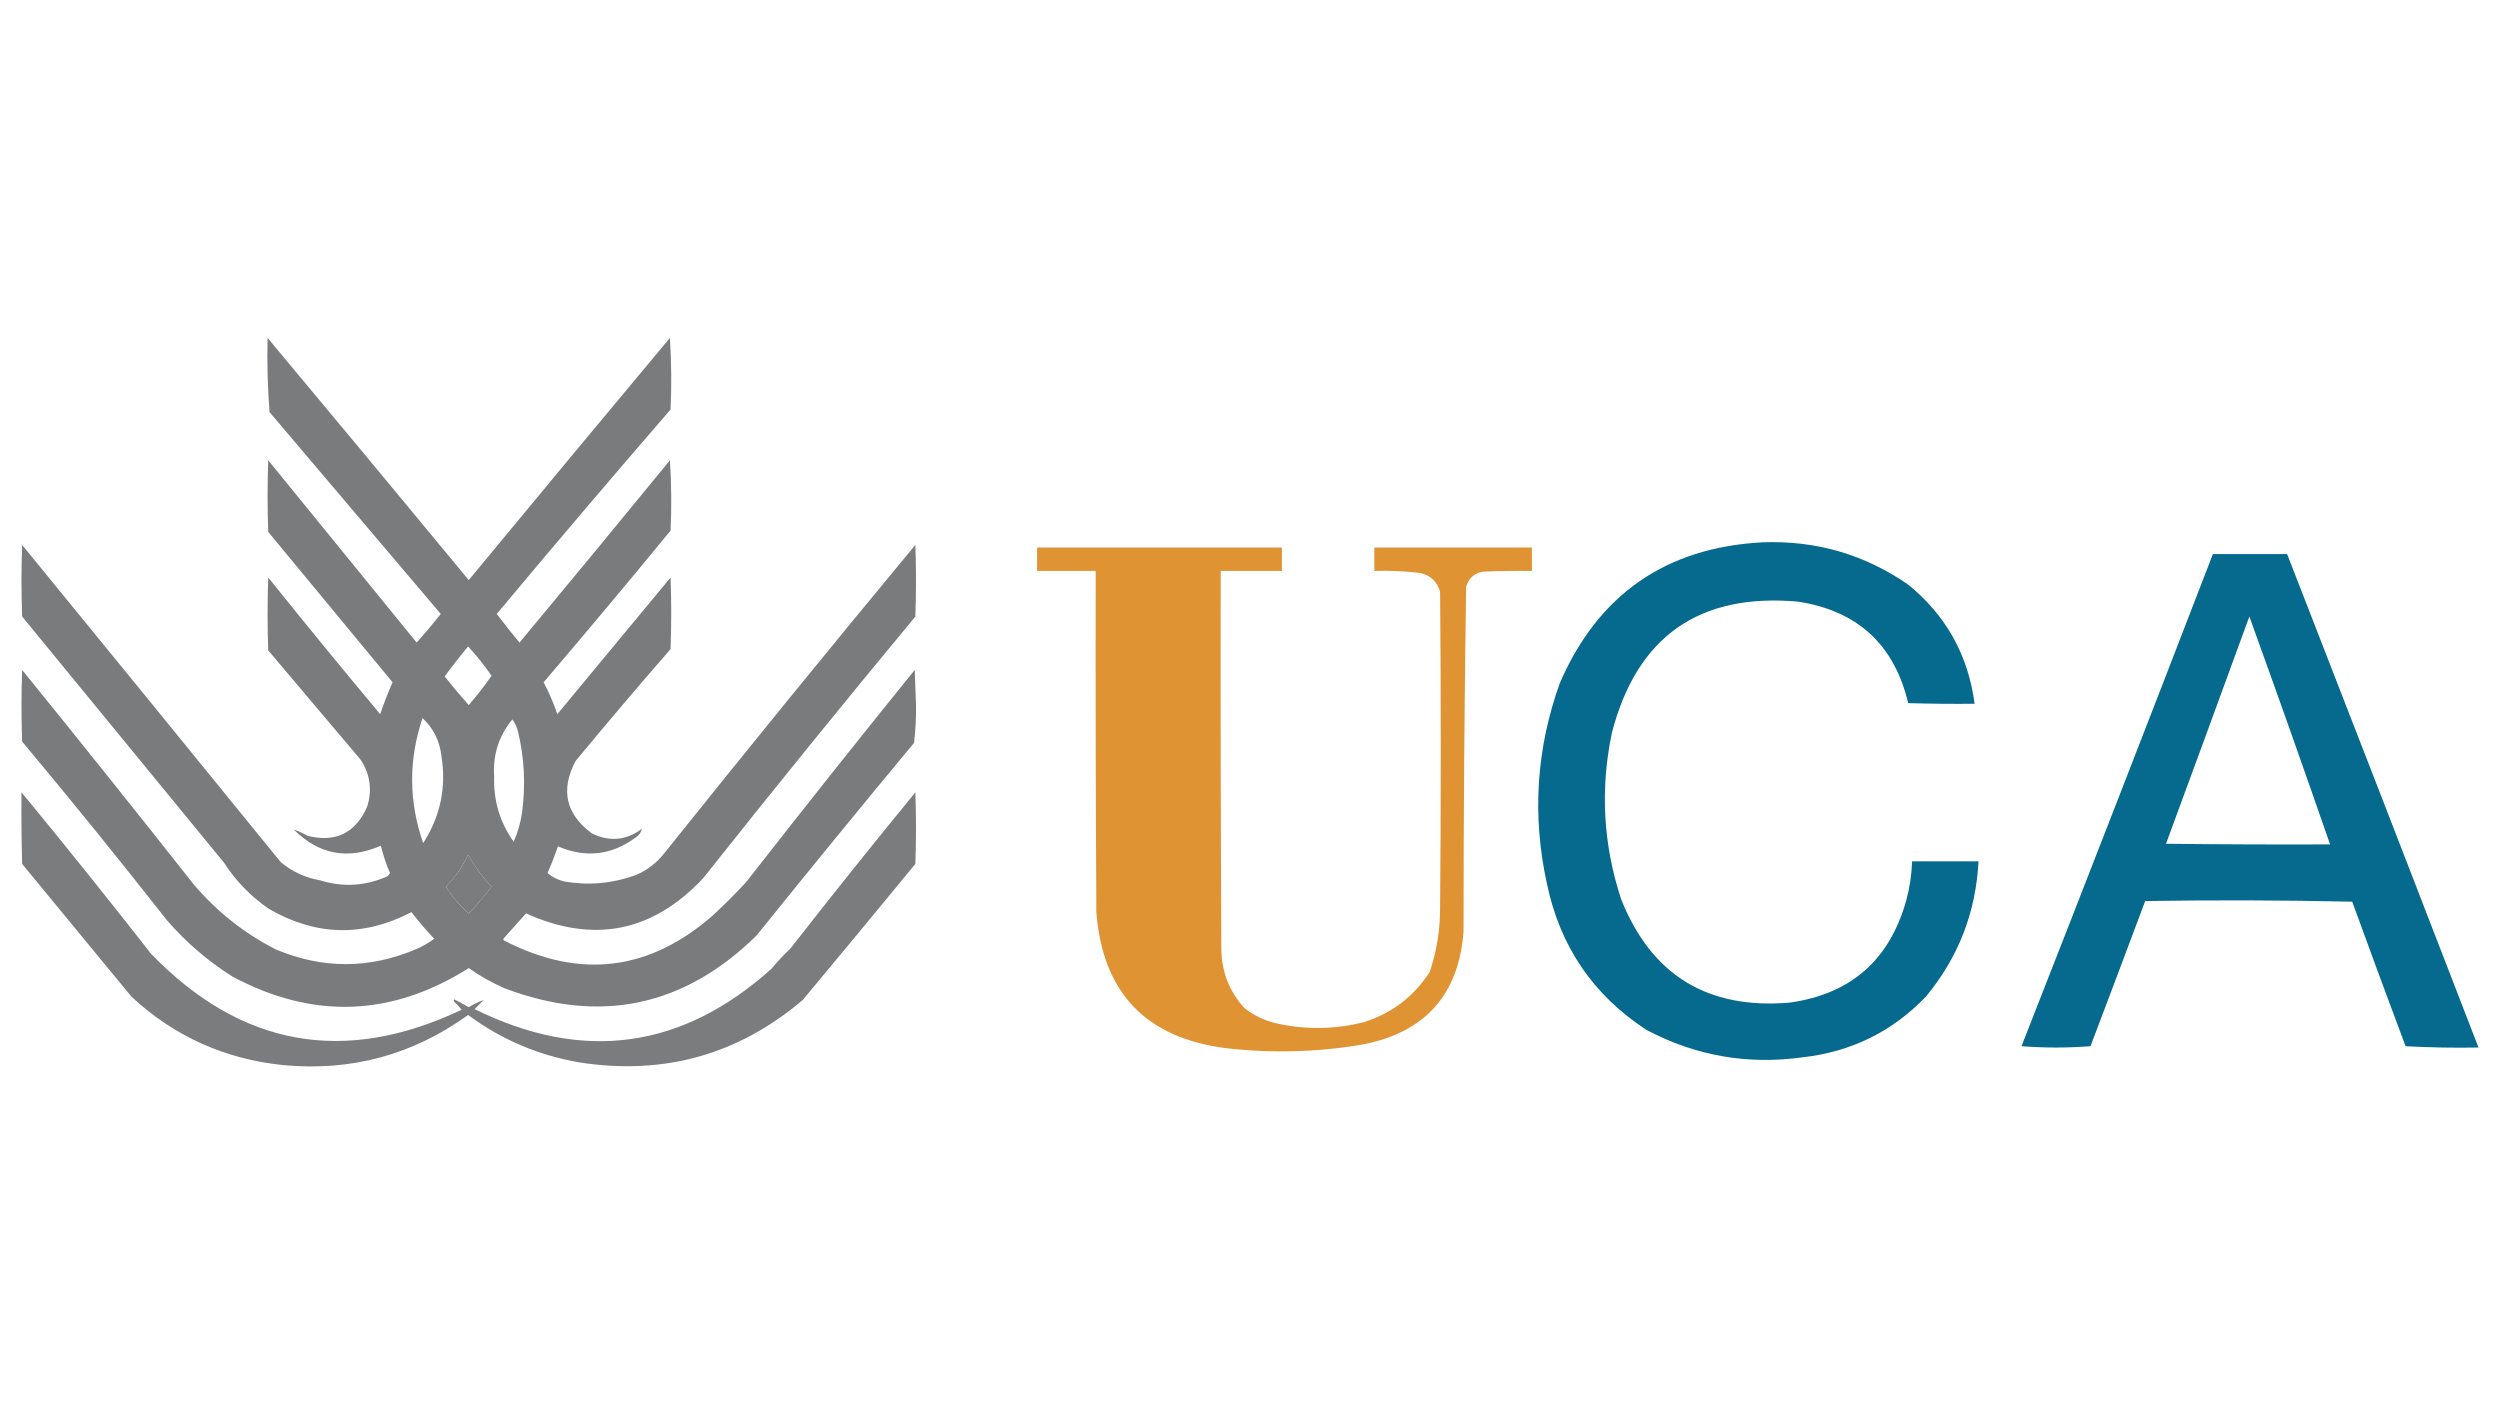
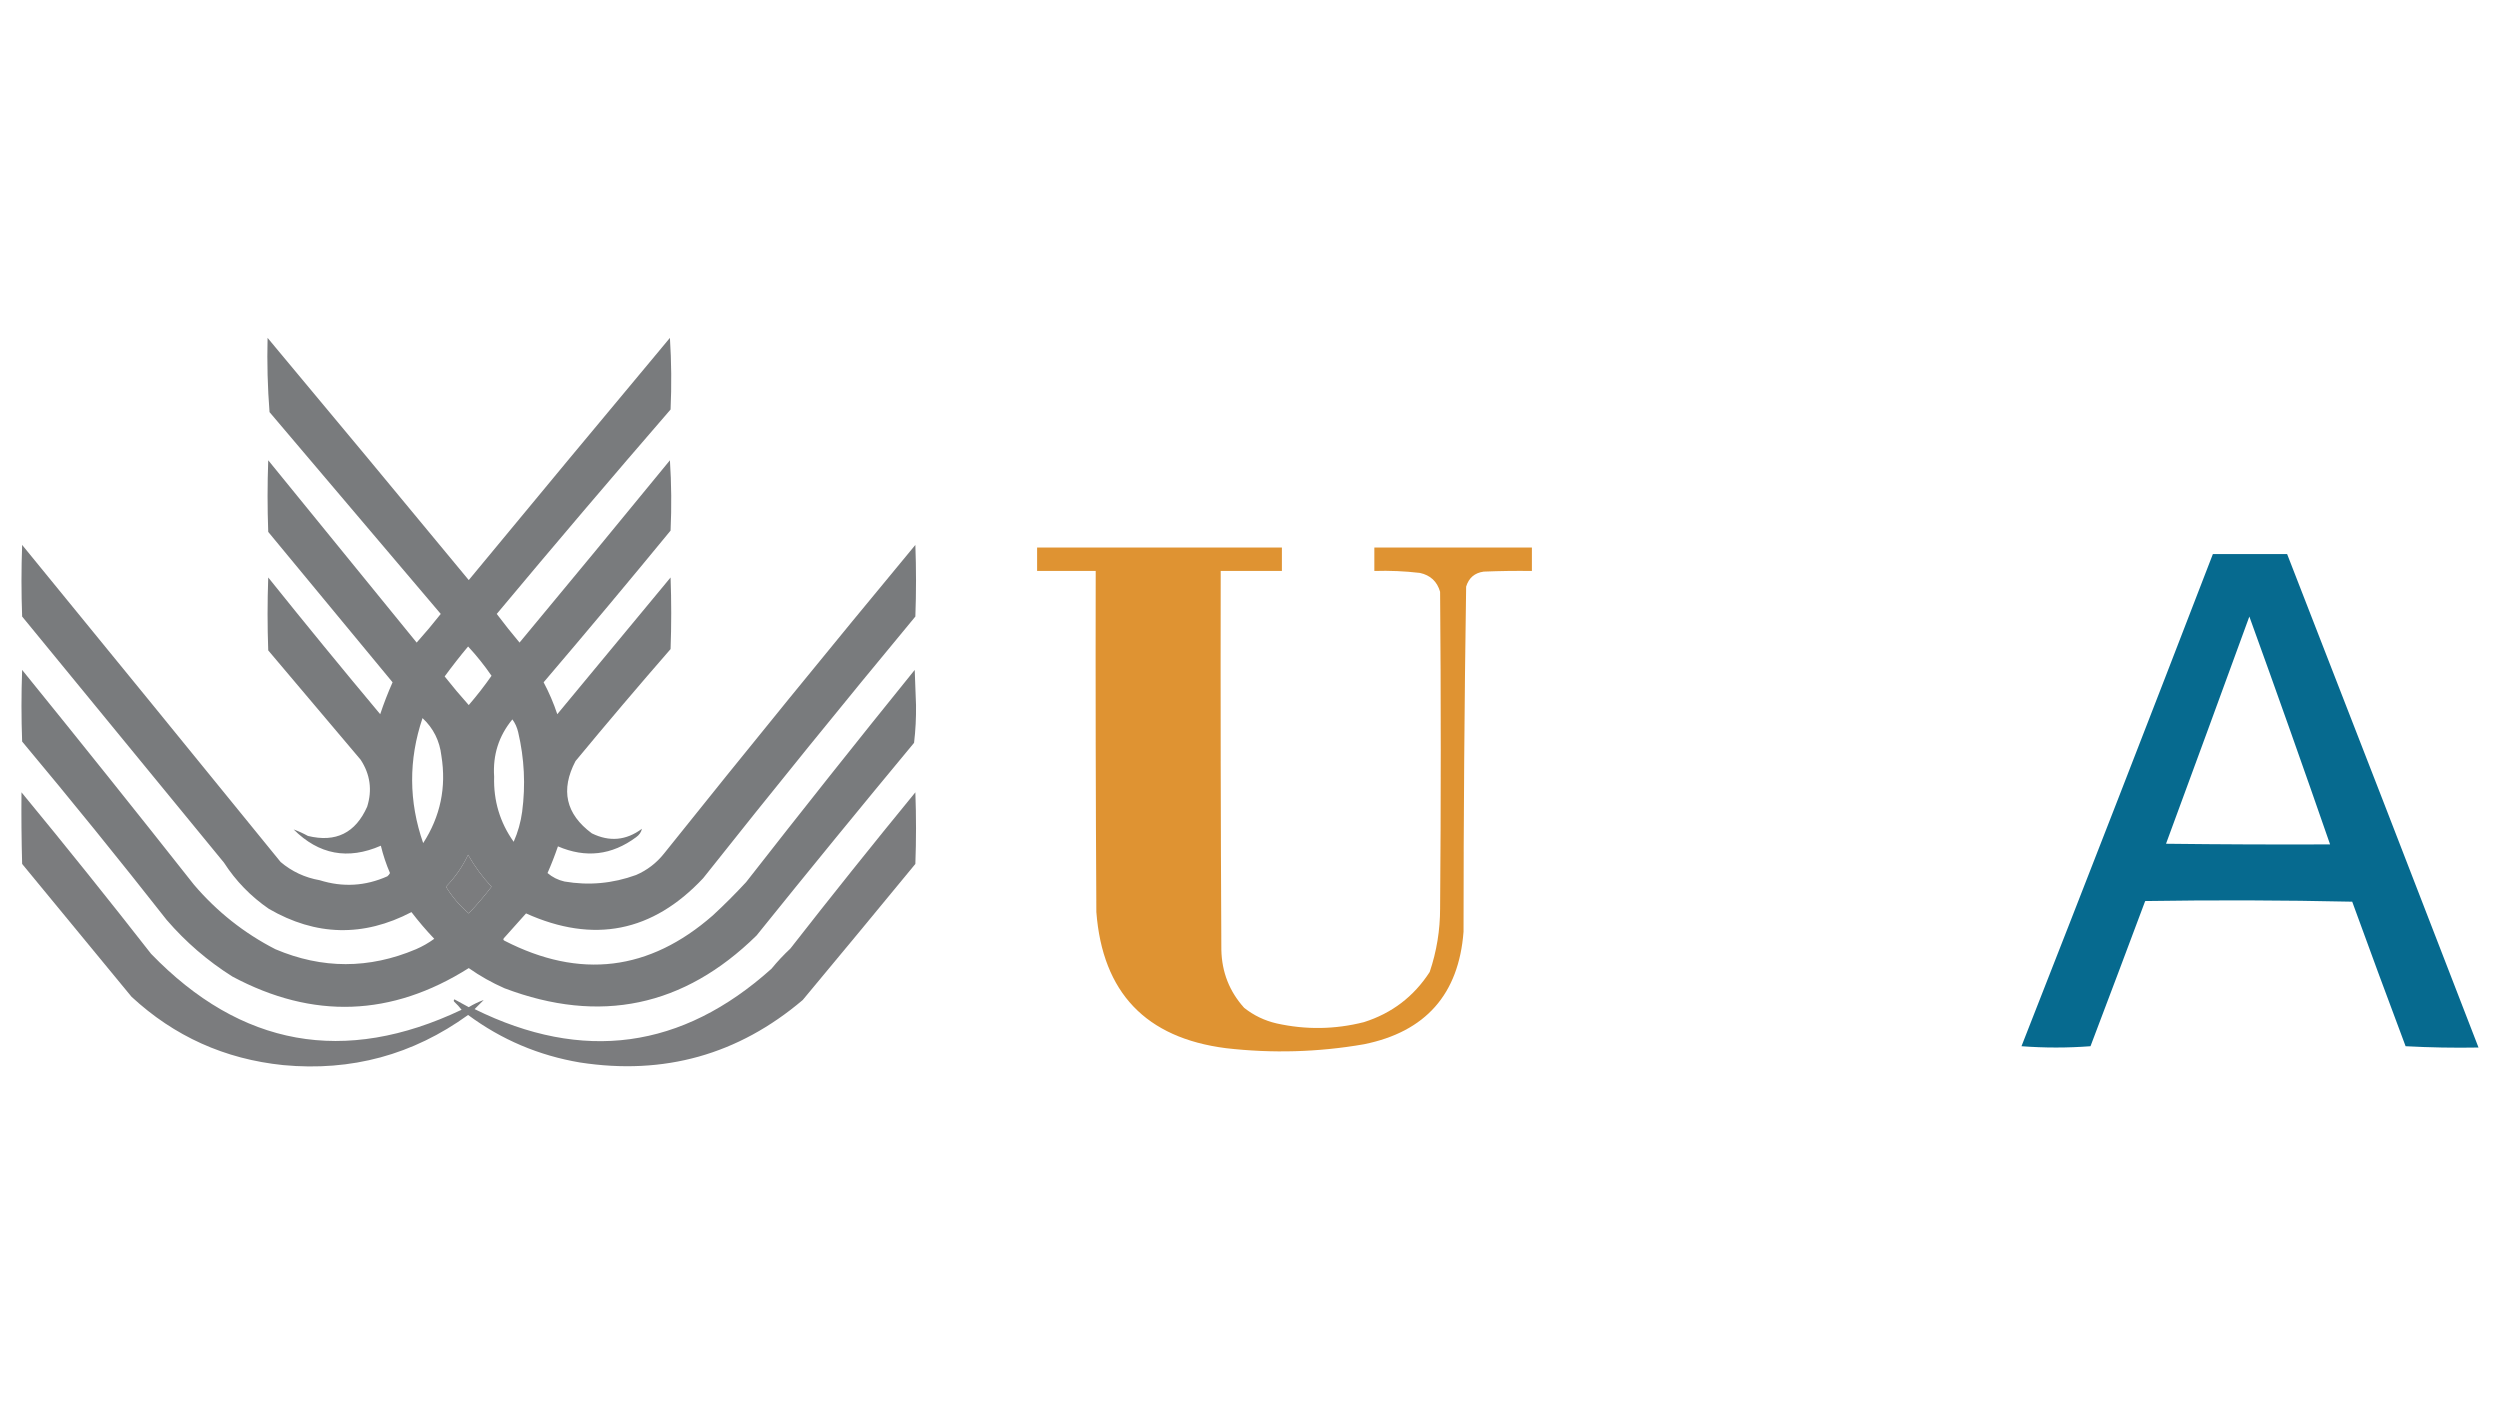
<svg xmlns="http://www.w3.org/2000/svg" version="1.1" width="1920px" height="1080px" style="shape-rendering:geometricPrecision; text-rendering:geometricPrecision; image-rendering:optimizeQuality; fill-rule:evenodd; clip-rule:evenodd">
  <g>
    <path style="opacity:0.965" fill="#757779" d="M 205.5,259.5 C 257.136,321.31 308.636,383.31 360,445.5C 411.341,383.329 462.841,321.329 514.5,259.5C 515.666,277.824 515.833,296.158 515,314.5C 470.026,366.462 425.526,418.795 381.5,471.5C 387.143,478.977 392.976,486.311 399,493.5C 437.719,446.954 476.219,400.288 514.5,353.5C 515.666,371.491 515.833,389.491 515,407.5C 482.876,446.626 450.376,485.459 417.5,524C 421.68,531.861 425.18,540.028 428,548.5C 457,513.5 486,478.5 515,443.5C 515.667,461.833 515.667,480.167 515,498.5C 490.291,526.873 465.958,555.54 442,584.5C 430.343,606.696 434.509,625.196 454.5,640C 468.058,646.678 480.892,645.512 493,636.5C 492.454,639.093 490.954,641.26 488.5,643C 469.811,656.845 449.811,659.178 428.5,650C 426.132,656.935 423.465,663.768 420.5,670.5C 424.241,673.704 428.574,675.87 433.5,677C 452.202,680.206 470.536,678.54 488.5,672C 497.018,668.317 504.184,662.817 510,655.5C 573.615,575.949 637.948,496.949 703,418.5C 703.667,436.833 703.667,455.167 703,473.5C 647.909,539.92 593.576,606.92 540,674.5C 501.218,715.856 455.884,724.856 404,701.5C 398.404,707.77 392.737,714.104 387,720.5C 386.312,721.332 386.479,721.998 387.5,722.5C 445.378,752.238 498.711,745.738 547.5,703C 556.333,694.833 564.833,686.333 573,677.5C 615.685,622.802 658.852,568.469 702.5,514.5C 702.833,523.5 703.167,532.5 703.5,541.5C 703.642,551.262 703.142,560.929 702,570.5C 661.288,619.543 620.955,668.876 581,718.5C 525.249,773.226 460.749,786.726 387.5,759C 377.766,754.72 368.6,749.553 360,743.5C 300.811,780.874 240.311,783.04 178.5,750C 159.552,738.06 142.719,723.56 128,706.5C 91.719,660.284 54.719,614.617 17,569.5C 16.333,551.167 16.333,532.833 17,514.5C 61.38,569.211 105.38,624.211 149,679.5C 166.669,700.189 187.503,716.689 211.5,729C 247.467,744.267 283.467,744.267 319.5,729C 324.492,726.839 329.159,724.172 333.5,721C 327.292,714.461 321.459,707.627 316,700.5C 279.111,719.761 242.611,718.928 206.5,698C 192.623,688.456 181.123,676.623 172,662.5C 120.333,599.5 68.667,536.5 17,473.5C 16.333,455.167 16.333,436.833 17,418.5C 83.286,499.575 149.453,580.742 215.5,662C 224.193,669.345 234.193,674.012 245.5,676C 263.275,681.564 280.609,680.564 297.5,673C 298.357,672.311 299.023,671.478 299.5,670.5C 296.558,663.675 294.225,656.675 292.5,649.5C 267.242,660.548 244.909,656.381 225.5,637C 229.142,638.314 232.809,639.981 236.5,642C 257.879,647.227 273.046,639.727 282,619.5C 285.979,606.707 284.312,594.707 277,583.5C 253.333,555.5 229.667,527.5 206,499.5C 205.333,480.833 205.333,462.167 206,443.5C 234.289,478.791 262.955,513.791 292,548.5C 294.774,540.176 297.941,532.009 301.5,524C 269.68,485.511 237.847,447.011 206,408.5C 205.333,390.167 205.333,371.833 206,353.5C 244,400.167 282,446.833 320,493.5C 326.404,486.352 332.571,479.019 338.5,471.5C 294.667,419.833 250.833,368.167 207,316.5C 205.525,297.593 205.025,278.593 205.5,259.5 Z M 359.5,496.5 C 366.03,503.535 372.03,511.035 377.5,519C 372.063,526.775 366.229,534.275 360,541.5C 353.596,534.352 347.429,527.019 341.5,519.5C 347.267,511.622 353.267,503.955 359.5,496.5 Z M 324.5,551.5 C 332.83,559.268 337.664,568.934 339,580.5C 342.897,604.683 338.23,627.017 325,647.5C 313.862,615.56 313.695,583.56 324.5,551.5 Z M 393.5,552.5 C 395.648,555.403 397.148,558.736 398,562.5C 402.711,582.637 403.711,602.97 401,623.5C 399.918,631.496 397.752,639.163 394.5,646.5C 383.943,631.629 378.943,614.963 379.5,596.5C 378.391,579.834 383.057,565.167 393.5,552.5 Z M 359.5,656.5 C 364.478,665.327 370.478,673.494 377.5,681C 372.041,688.127 366.208,694.961 360,701.5C 353.029,695.537 347.196,688.704 342.5,681C 349.537,673.751 355.203,665.585 359.5,656.5 Z" />
  </g>
  <g>
-     <path style="opacity:0.975" fill="#00678c" d="M 1353.5,416.5 C 1394.59,414.933 1431.92,425.766 1465.5,449C 1494.57,472.621 1511.57,503.121 1516.5,540.5C 1499.5,540.667 1482.5,540.5 1465.5,540C 1454.76,494.925 1426.42,468.925 1380.5,462C 1304.73,455.463 1257.23,488.963 1238,562.5C 1228.86,605.811 1231.2,648.478 1245,690.5C 1268.22,748.886 1311.39,775.386 1374.5,770C 1421.41,763.432 1451.24,737.265 1464,691.5C 1466.67,681.667 1468.17,671.667 1468.5,661.5C 1485.5,661.5 1502.5,661.5 1519.5,661.5C 1517.46,700.797 1503.96,735.463 1479,765.5C 1453.22,792.304 1421.72,807.804 1384.5,812C 1342.18,817.908 1302.18,810.908 1264.5,791C 1223.52,764.271 1198.02,726.771 1188,678.5C 1176.55,626.155 1179.89,574.822 1198,524.5C 1227.5,456.517 1279.34,420.517 1353.5,416.5 Z" />
-   </g>
+     </g>
  <g>
    <path style="opacity:0.977" fill="#df912e" d="M 796.5,420.5 C 859.167,420.5 921.833,420.5 984.5,420.5C 984.5,426.5 984.5,432.5 984.5,438.5C 968.833,438.5 953.167,438.5 937.5,438.5C 937.333,535.501 937.5,632.501 938,729.5C 938.363,746.608 944.197,761.441 955.5,774C 962.898,779.865 971.232,783.865 980.5,786C 1002.93,790.97 1025.26,790.637 1047.5,785C 1068.96,778.201 1085.79,765.368 1098,746.5C 1103.36,730.634 1106.02,714.301 1106,697.5C 1106.67,616.5 1106.67,535.5 1106,454.5C 1103.74,446.611 1098.58,441.778 1090.5,440C 1078.88,438.639 1067.21,438.139 1055.5,438.5C 1055.5,432.5 1055.5,426.5 1055.5,420.5C 1095.83,420.5 1136.17,420.5 1176.5,420.5C 1176.5,426.5 1176.5,432.5 1176.5,438.5C 1164.16,438.333 1151.83,438.5 1139.5,439C 1132.55,439.948 1128.05,443.781 1126,450.5C 1124.68,538.803 1124.02,627.137 1124,715.5C 1120.36,763.593 1094.86,792.426 1047.5,802C 1012.33,808.099 976.994,809.099 941.5,805C 879.941,797.109 846.774,762.276 842,700.5C 841.5,613.167 841.333,525.834 841.5,438.5C 826.5,438.5 811.5,438.5 796.5,438.5C 796.5,432.5 796.5,426.5 796.5,420.5 Z" />
  </g>
  <g>
    <path style="opacity:0.976" fill="#00678c" d="M 1699.5,425.5 C 1718.5,425.5 1737.5,425.5 1756.5,425.5C 1805.7,551.755 1854.7,678.088 1903.5,804.5C 1884.82,804.833 1866.15,804.5 1847.5,803.5C 1833.64,766.577 1819.97,729.577 1806.5,692.5C 1753.5,691.333 1700.5,691.167 1647.5,692C 1633.6,729.189 1619.6,766.355 1605.5,803.5C 1587.83,804.833 1570.17,804.833 1552.5,803.5C 1601.9,677.634 1650.9,551.634 1699.5,425.5 Z M 1727.5,473.5 C 1748.54,531.619 1769.21,589.952 1789.5,648.5C 1747.5,648.667 1705.5,648.5 1663.5,648C 1684.94,589.86 1706.27,531.693 1727.5,473.5 Z" />
  </g>
  <g>
    <path style="opacity:0.954" fill="#757779" d="M 16.5,608.5 C 50.182,649.357 83.349,690.69 116,732.5C 185.023,803.868 264.523,818.202 354.5,775.5C 352.851,773.35 351.018,771.35 349,769.5C 348.333,768.833 348.333,768.167 349,767.5C 352.667,769.5 356.333,771.5 360,773.5C 363.78,771.19 367.613,769.357 371.5,768C 369.167,770.333 366.833,772.667 364.5,775C 447.711,816.085 523.711,805.752 592.5,744C 596.967,738.532 601.8,733.365 607,728.5C 638.519,688.135 670.519,648.135 703,608.5C 703.667,626.833 703.667,645.167 703,663.5C 674.286,698.426 645.453,733.259 616.5,768C 567.051,809.952 510.051,825.952 445.5,816C 413.81,810.647 385.143,798.48 359.5,779.5C 317.156,810.089 269.823,822.923 217.5,818C 172.652,813.403 133.819,795.903 101,765.5C 73,731.5 45,697.5 17,663.5C 16.5,645.17 16.333,626.836 16.5,608.5 Z M 359.5,656.5 C 355.203,665.585 349.537,673.751 342.5,681C 347.196,688.704 353.029,695.537 360,701.5C 366.208,694.961 372.041,688.127 377.5,681C 370.478,673.494 364.478,665.327 359.5,656.5 Z" />
  </g>
</svg>